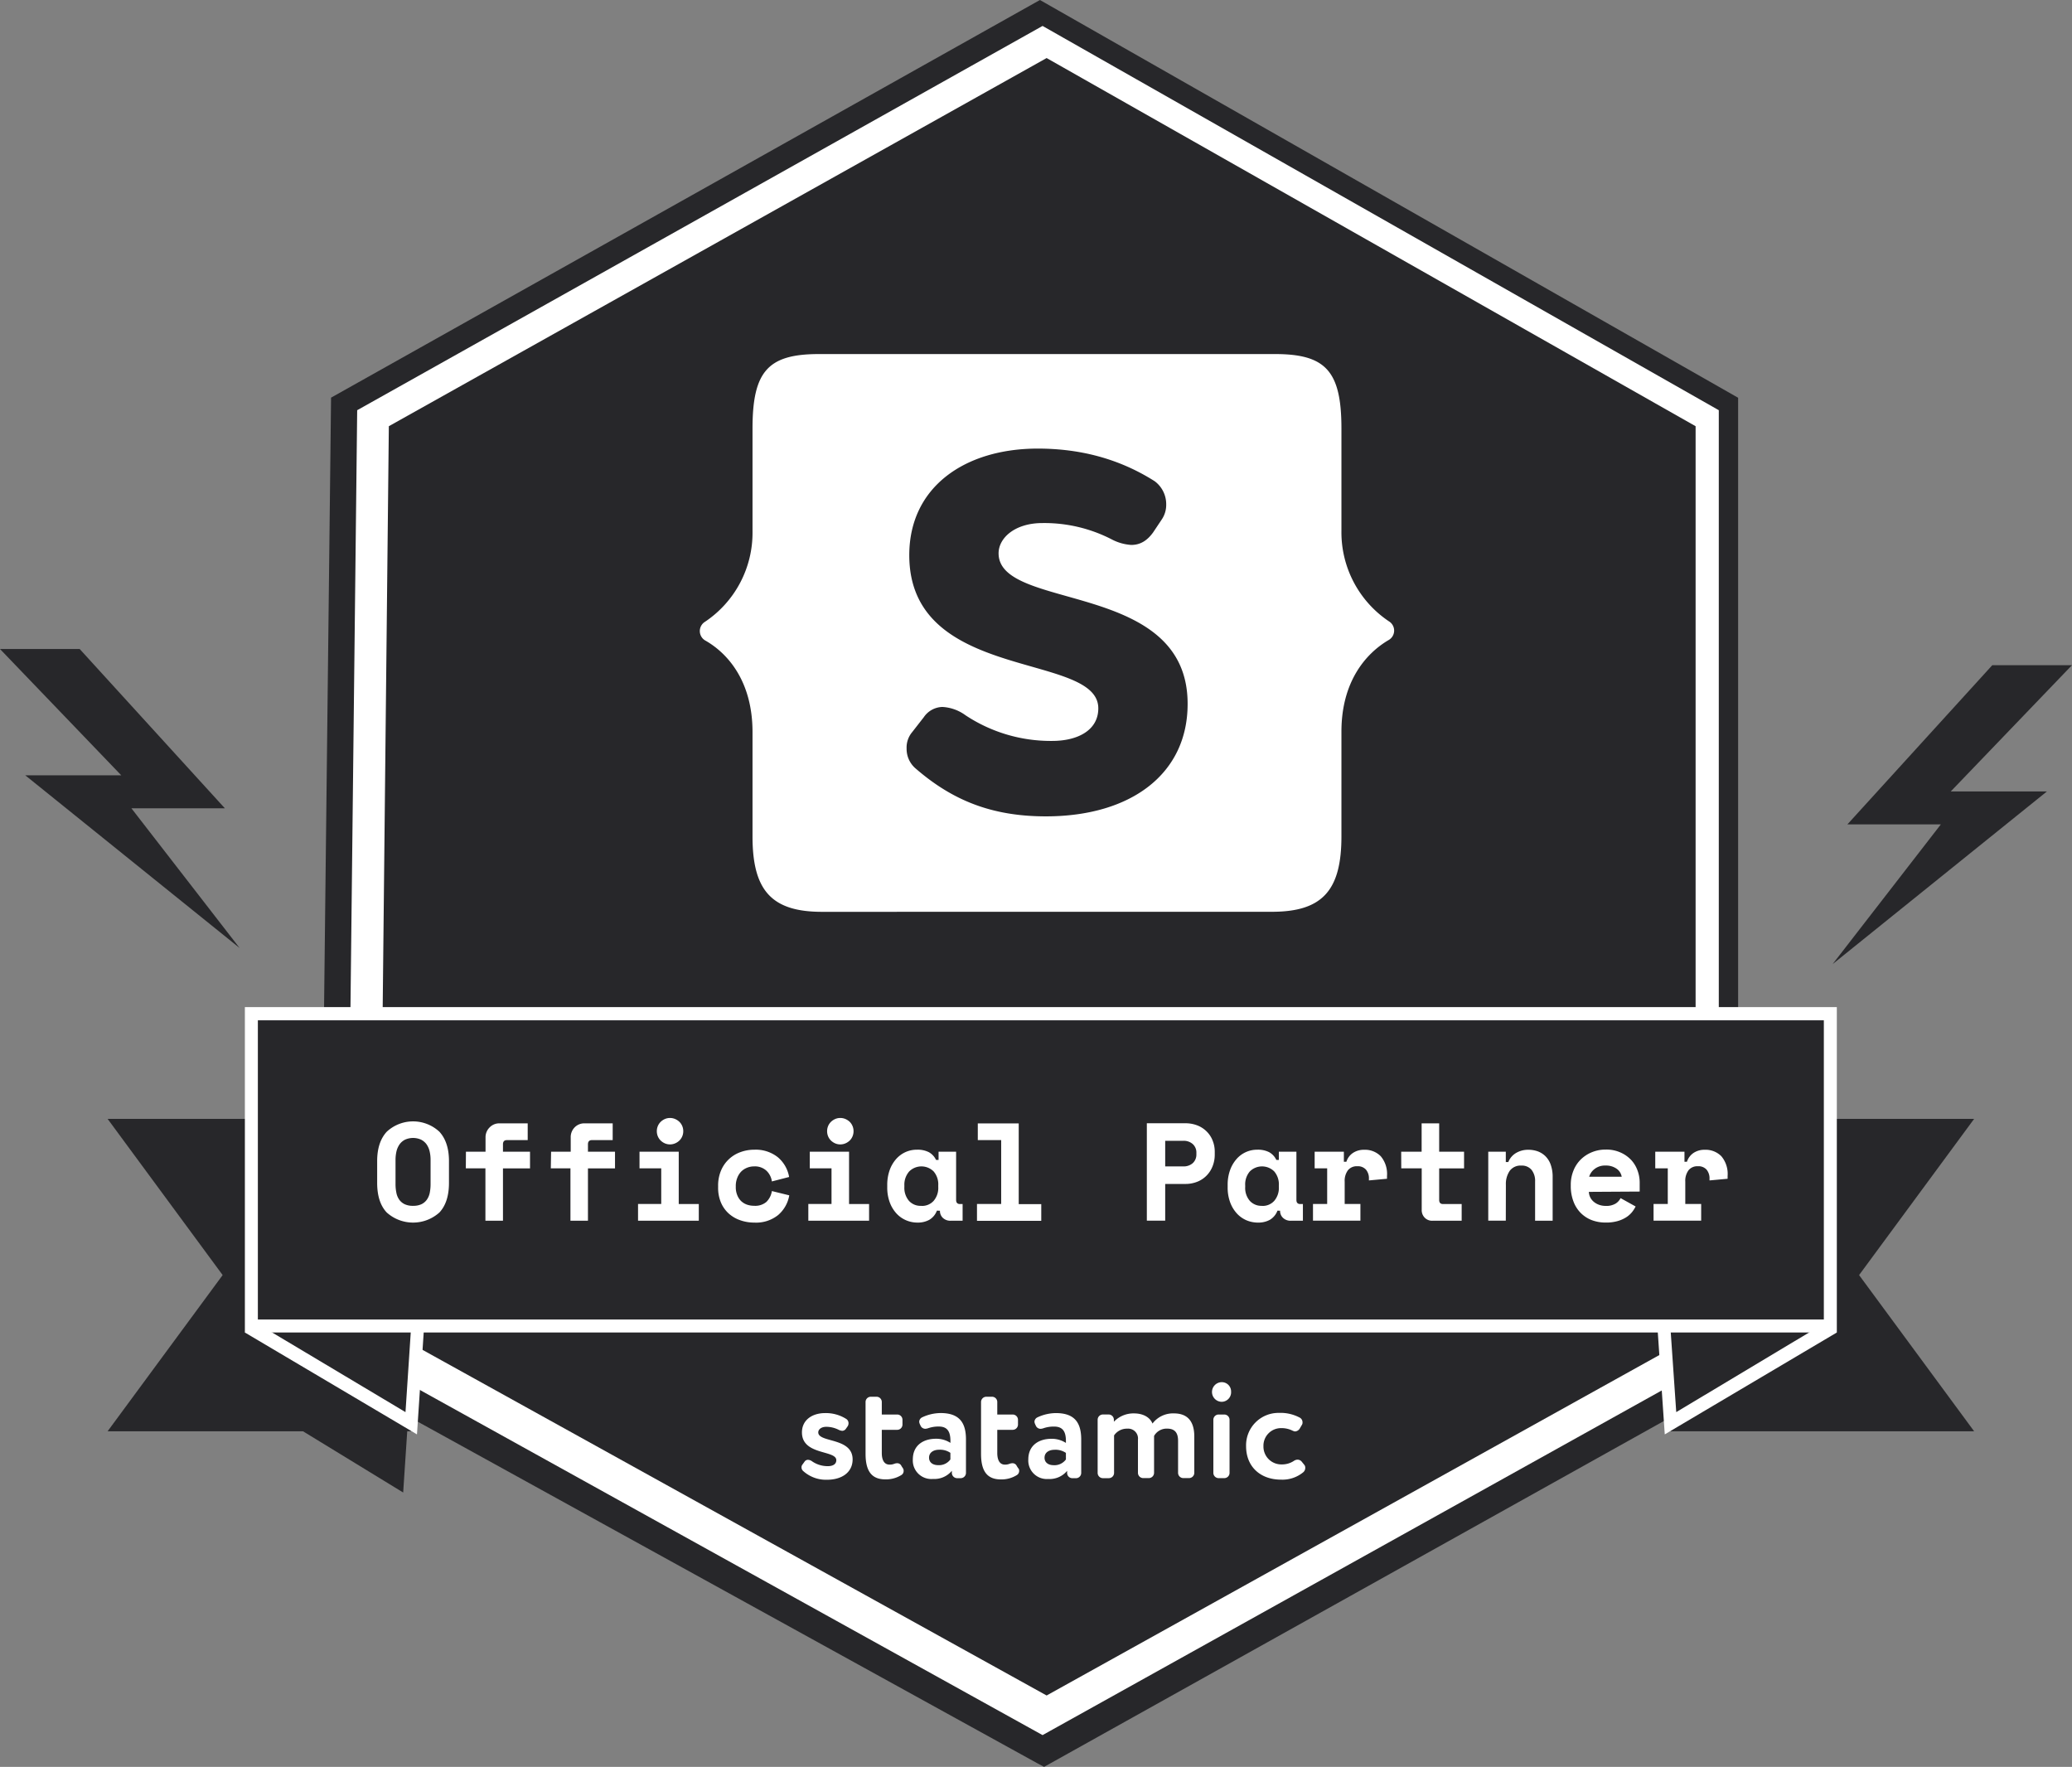
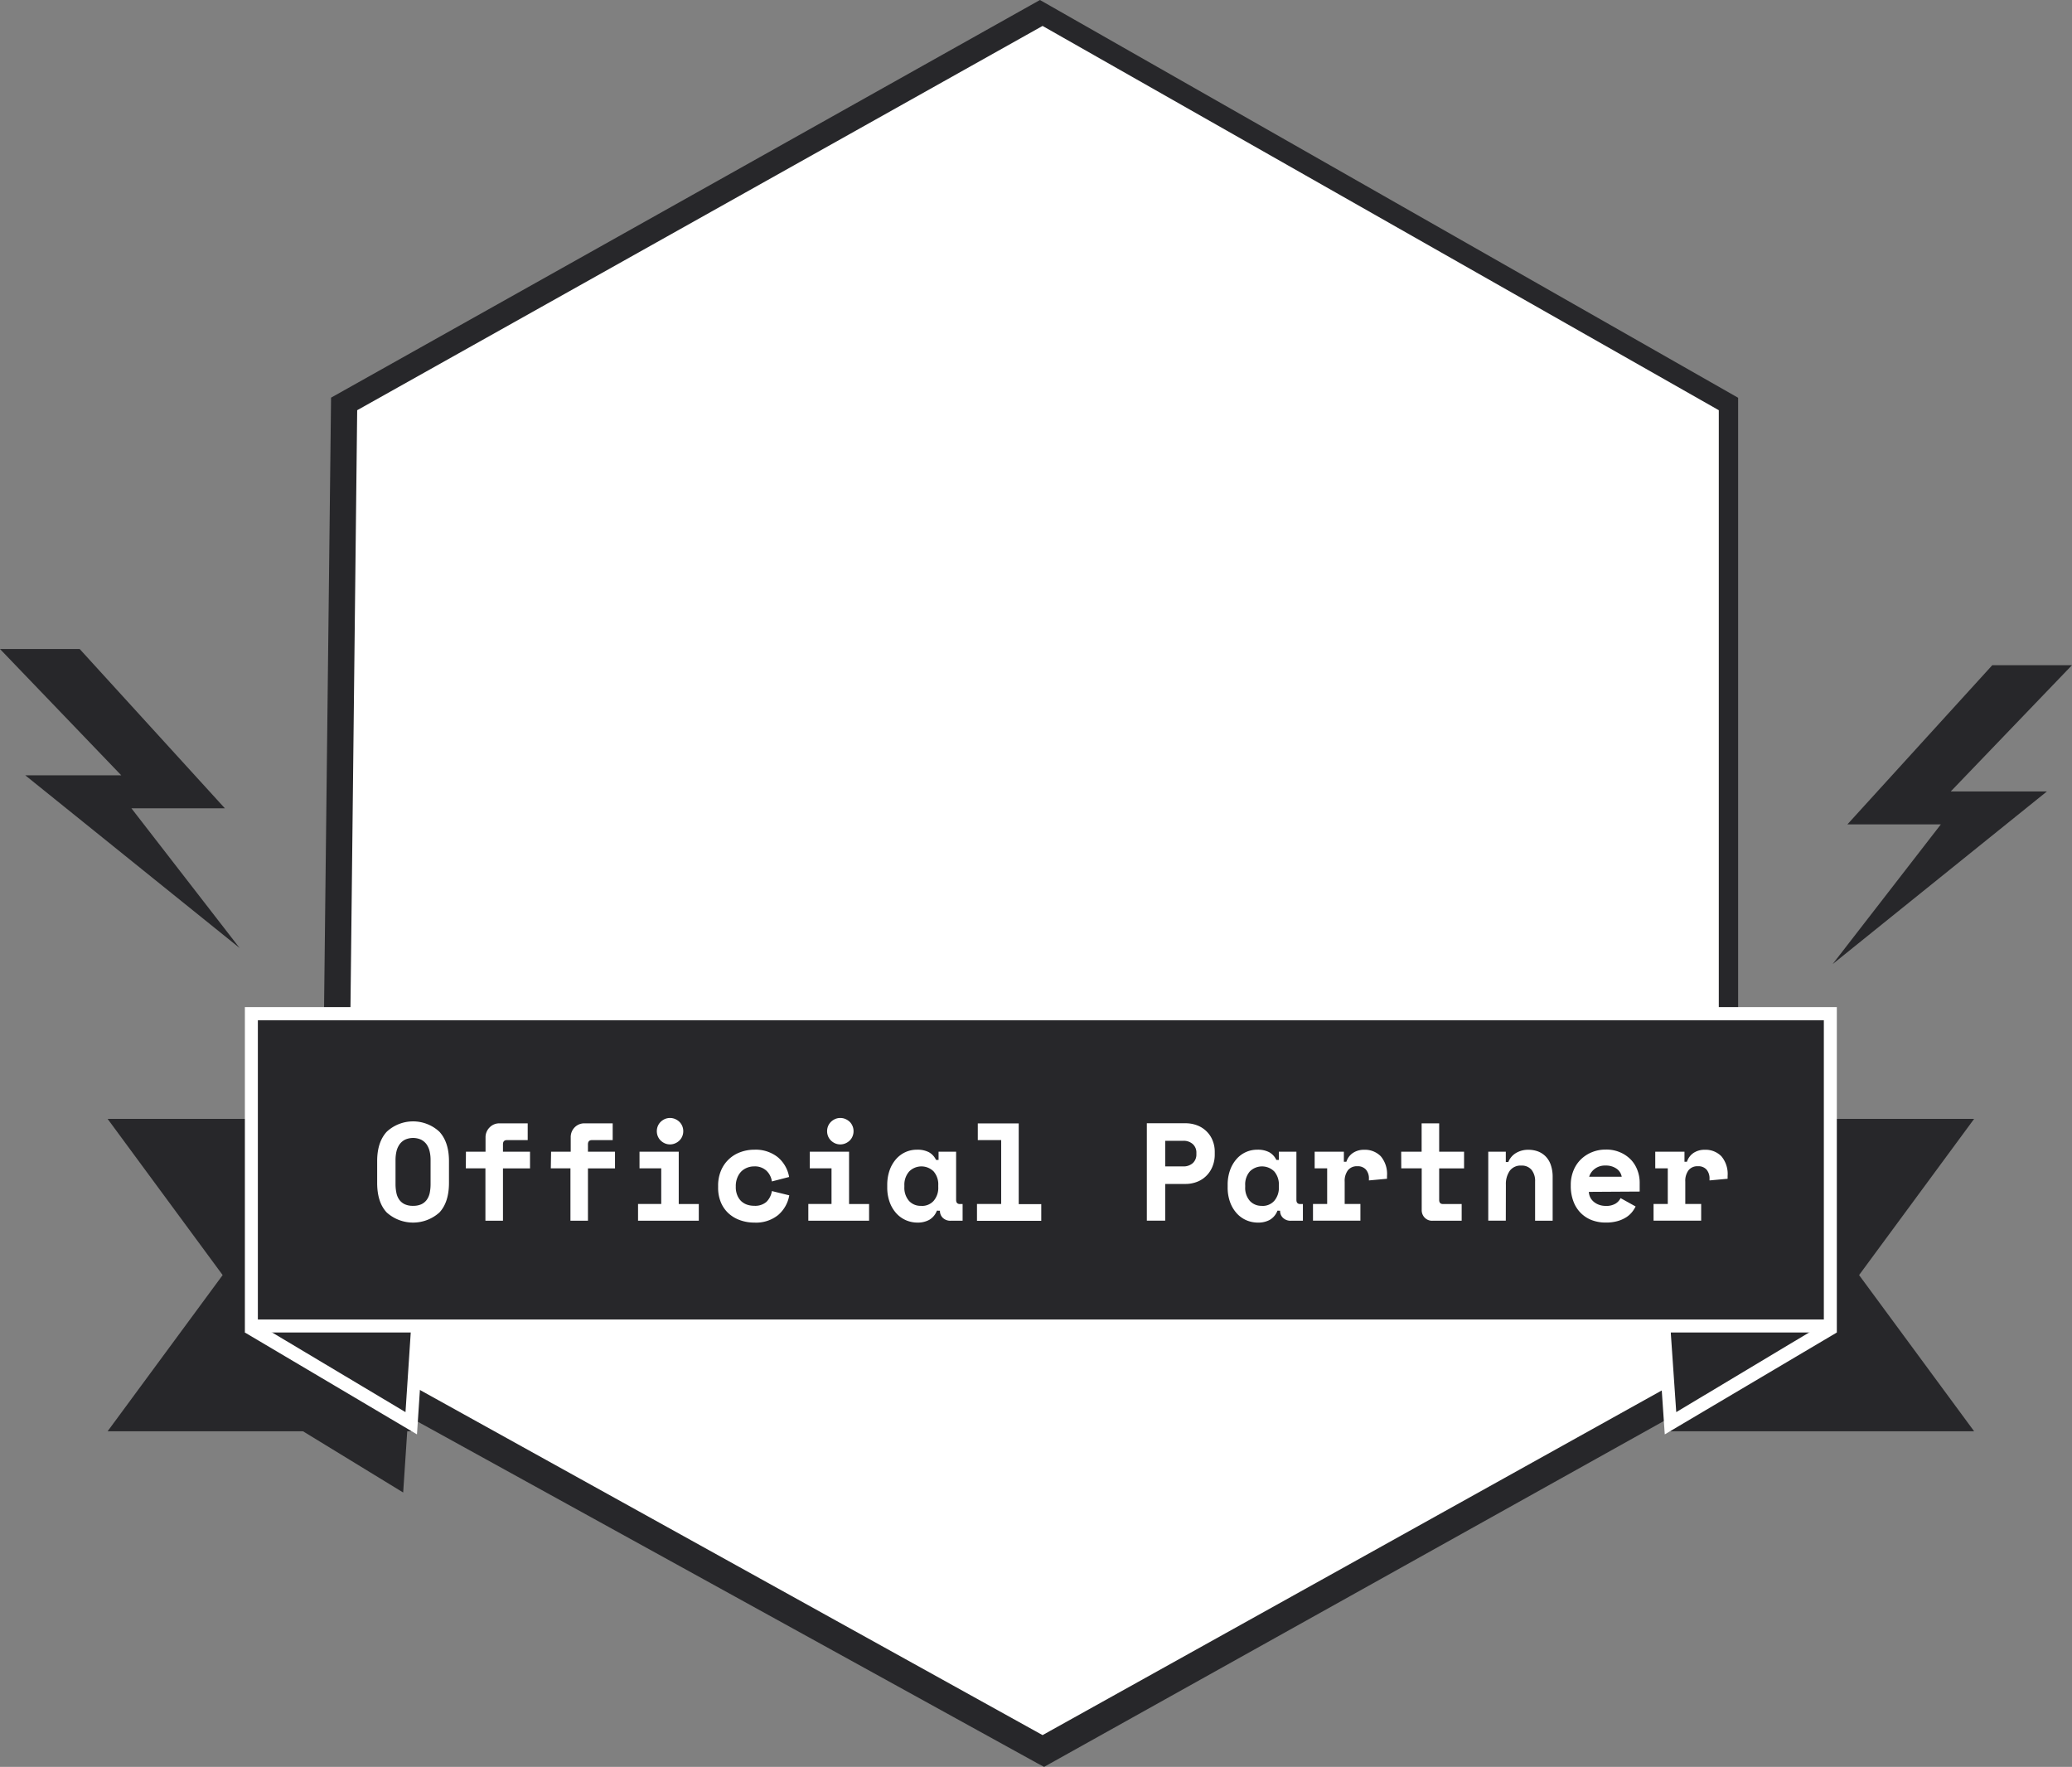
<svg xmlns="http://www.w3.org/2000/svg" viewBox="0 0 536.12 457.17">
  <rect x="0" y="0" width="536.12" height="457.17" fill="#808080" stroke="none" />
  <defs>
    <style>
      .cls-1{fill:#27272a}.cls-2{fill:#fff}
    </style>
  </defs>
  <g id="Layer_2" data-name="Layer 2">
    <path class="cls-1" d="M269.08 0 85.66 102.89 82.78 353.9 268.5 456.29l1.65.88 178.9-99.83.68-.98V102.92L269.08 0z" />
    <path class="cls-2" d="M92.42 106.14 269.76 6.71l174.97 99.43v245.42l-174.97 97.39-180.07-99.81 2.73-243z" />
    <path class="cls-1" d="M106.4 370.34H27.84l29.77-40.42-29.77-40.42h78.56v80.84z" />
-     <path class="cls-1" d="m100.61 110.28 170.2-95.26 167.92 95.26V345.4l-167.92 93.3-172.66-95.62 2.46-232.8z" />
    <path class="cls-1" d="m65.04 362.17 39.28 24.01 1.59-24.01-1.59-40.42-39.28 40.42z" />
    <path class="cls-2" d="m107.89 371.14-44.53-26.36 44.56-44.93 1.75 44.33ZM69 343.93l35.92 21.45 1.4-21.24-1.44-36.33Z" />
    <path class="cls-1" d="M432.24 370.34h78.56l-29.77-40.42 29.77-40.42h-78.56v80.84z" />
    <path class="cls-1" d="m473.59 342.17-39.28 24.01-1.64-24.01 1.64-40.42 39.28 40.42z" />
    <path class="cls-2" d="m430.75 371.14-1.83-26.78 1.79-44.51 44.56 44.93Zm3-63.33-1.48 36.51 1.45 21.06 36.12-21.65Z" />
    <path class="cls-1" d="M58.18 209.14H34l28 36.15-55.46-44.68h24.84L0 167.93h20.62ZM478 213.31h24.18l-28 36.15 55.44-44.67h-24.88l31.38-32.68H515.5ZM65.04 262.27h408.55v80.83H65.04z" />
-     <path class="cls-2" d="M475.27 344.78H63.36v-84.19h411.91Zm-408.55-3.36h405.19V264H66.72Zm141.46 36.77a1.06 1.06 0 0 1 .89-.47 1.91 1.91 0 0 1 1.09.42 7.11 7.11 0 0 0 4.07 1.22c1.23 0 2.16-.49 2.16-1.54 0-2.68-8.89-1.22-8.89-7.19 0-3.21 2.64-5 6-5a9.84 9.84 0 0 1 5.5 1.54 1.3 1.3 0 0 1 .55 1.1 1.42 1.42 0 0 1-.21.75l-.42.6a1.2 1.2 0 0 1-1 .6 2.57 2.57 0 0 1-.91-.26 7.1 7.1 0 0 0-3.23-.78c-1.28 0-2.06.68-2.06 1.44 0 2.73 8.89 1.25 8.89 7 0 3.23-2.63 5.26-6.65 5.26a8.79 8.79 0 0 1-6.15-2.27 1.23 1.23 0 0 1-.42-.91 1.12 1.12 0 0 1 .26-.78Zm25.45 1.72a1.1 1.1 0 0 1 .18.63 1.23 1.23 0 0 1-.62 1.14 7.48 7.48 0 0 1-4.12 1.1c-3.73 0-5.11-2.4-5.11-6.62v-13.41a1.36 1.36 0 0 1 1.35-1.35h1.49a1.36 1.36 0 0 1 1.36 1.35V366h4a1.36 1.36 0 0 1 1.35 1.36v1.25a1.36 1.36 0 0 1-1.35 1.35h-4v6c0 1.77.6 3 2 3a3.05 3.05 0 0 0 1.15-.18 2.3 2.3 0 0 1 .83-.18 1.19 1.19 0 0 1 1.12.75Zm2.56-2.29c0-3.63 2.68-5.35 6-5.35a6.73 6.73 0 0 1 3.73 1.07v-.5c0-2.4-.78-3.73-3-3.73a8 8 0 0 0-2.81.45 3.08 3.08 0 0 1-.66.13 1.34 1.34 0 0 1-1.25-.78l-.21-.45a2 2 0 0 1-.15-.6 1.33 1.33 0 0 1 .78-1.14 11.39 11.39 0 0 1 4.75-1.1c4.87 0 6.57 2.5 6.57 6.83v8.66a1.37 1.37 0 0 1-1.36 1.36h-.94a1.37 1.37 0 0 1-1.35-1.36v-.55a5.86 5.86 0 0 1-4.88 2.11 4.79 4.79 0 0 1-5.22-5.05Zm9.72-1.7a4.71 4.71 0 0 0-2.89-.81c-1.41 0-2.63.65-2.63 2.06 0 1.25 1 1.93 2.34 1.93a3.63 3.63 0 0 0 3.18-1.48Zm17.6 4a1 1 0 0 1 .19.63 1.24 1.24 0 0 1-.63 1.14 7.46 7.46 0 0 1-4.12 1.1c-3.73 0-5.11-2.4-5.11-6.62v-13.42a1.37 1.37 0 0 1 1.36-1.35h1.48a1.36 1.36 0 0 1 1.36 1.35V366h4a1.37 1.37 0 0 1 1.36 1.36v1.25a1.37 1.37 0 0 1-1.36 1.35h-4v6c0 1.77.6 3 1.95 3a3 3 0 0 0 1.15-.18 2.31 2.31 0 0 1 .84-.18 1.2 1.2 0 0 1 1.12.75l.41.63Zm2.56-2.29c0-3.63 2.69-5.35 6-5.35a6.73 6.73 0 0 1 3.73 1.07v-.5c0-2.4-.79-3.73-3.05-3.73a8.05 8.05 0 0 0-2.82.45 3 3 0 0 1-.65.13 1.33 1.33 0 0 1-1.25-.78l-.21-.45a2 2 0 0 1-.16-.6 1.33 1.33 0 0 1 .78-1.14 11.42 11.42 0 0 1 4.75-1.1c4.88 0 6.57 2.5 6.57 6.83v8.66a1.37 1.37 0 0 1-1.36 1.36h-.93a1.37 1.37 0 0 1-1.36-1.36v-.55a5.85 5.85 0 0 1-4.88 2.11 4.79 4.79 0 0 1-5.16-5.05Zm9.73-1.7a4.76 4.76 0 0 0-2.9-.81c-1.41 0-2.63.65-2.63 2.06 0 1.25 1 1.93 2.35 1.93a3.66 3.66 0 0 0 3.18-1.48Zm12.46-8.11a7 7 0 0 1 5.14-2.11c2.53 0 4.2 1.12 4.8 2.63a6.64 6.64 0 0 1 5.55-2.63c3 0 5.27 1.49 5.27 6v9.38a1.37 1.37 0 0 1-1.36 1.36h-1.48a1.37 1.37 0 0 1-1.36-1.36v-8.29c0-2.06-.83-3.15-2.82-3.15a3.72 3.72 0 0 0-3.39 1.9v9.54a1.37 1.37 0 0 1-1.36 1.36h-1.45a1.37 1.37 0 0 1-1.36-1.36v-8.59a2.55 2.55 0 0 0-2.74-2.84 4 4 0 0 0-3.44 1.75v9.7a1.36 1.36 0 0 1-1.35 1.36h-1.54a1.37 1.37 0 0 1-1.36-1.36v-13.77a1.37 1.37 0 0 1 1.36-1.35h1.48a1.36 1.36 0 0 1 1.36 1.35v.47Zm30.28-7.74a2.47 2.47 0 0 1-2.4 2.63 2.54 2.54 0 1 1 0-5.08 2.4 2.4 0 0 1 2.4 2.44Zm-1.75 5.92a1.37 1.37 0 0 1 1.35 1.36v13.74a1.36 1.36 0 0 1-1.35 1.36h-1.49a1.37 1.37 0 0 1-1.35-1.36v-13.76a1.36 1.36 0 0 1 1.35-1.34h1.49Zm17.63 4.17a6.38 6.38 0 0 0-2.92-.65 4.55 4.55 0 0 0-4.59 4.67 4.62 4.62 0 0 0 4.74 4.72 5.51 5.51 0 0 0 3.18-.94 1.74 1.74 0 0 1 .89-.29 1.41 1.41 0 0 1 1.12.55l.63.78a1.1 1.1 0 0 1 .26.76 1.47 1.47 0 0 1-.5 1.15 8.44 8.44 0 0 1-5.76 1.93c-5.45 0-9.05-3.45-9.05-8.63a8.38 8.38 0 0 1 8.53-8.64 10.5 10.5 0 0 1 5.42 1.26 1.37 1.37 0 0 1 .65 1.22 1 1 0 0 1-.15.6l-.55.94a1.53 1.53 0 0 1-1.25.78 2.56 2.56 0 0 1-.65-.21Z" />
+     <path class="cls-2" d="M475.27 344.78H63.36v-84.19h411.91Zm-408.55-3.36h405.19V264H66.72Zm141.46 36.77a1.06 1.06 0 0 1 .89-.47 1.91 1.91 0 0 1 1.09.42 7.11 7.11 0 0 0 4.07 1.22c1.23 0 2.16-.49 2.16-1.54 0-2.68-8.89-1.22-8.89-7.19 0-3.21 2.64-5 6-5a9.84 9.84 0 0 1 5.5 1.54 1.3 1.3 0 0 1 .55 1.1 1.42 1.42 0 0 1-.21.75l-.42.6a1.2 1.2 0 0 1-1 .6 2.57 2.57 0 0 1-.91-.26 7.1 7.1 0 0 0-3.23-.78c-1.28 0-2.06.68-2.06 1.44 0 2.73 8.89 1.25 8.89 7 0 3.23-2.63 5.26-6.65 5.26a8.79 8.79 0 0 1-6.15-2.27 1.23 1.23 0 0 1-.42-.91 1.12 1.12 0 0 1 .26-.78Zm25.45 1.72a1.1 1.1 0 0 1 .18.63 1.23 1.23 0 0 1-.62 1.14 7.48 7.48 0 0 1-4.12 1.1c-3.73 0-5.11-2.4-5.11-6.62v-13.41a1.36 1.36 0 0 1 1.35-1.35h1.49a1.36 1.36 0 0 1 1.36 1.35V366h4a1.36 1.36 0 0 1 1.35 1.36v1.25a1.36 1.36 0 0 1-1.35 1.35h-4v6c0 1.77.6 3 2 3a3.05 3.05 0 0 0 1.15-.18 2.3 2.3 0 0 1 .83-.18 1.19 1.19 0 0 1 1.12.75Zm2.56-2.29c0-3.63 2.68-5.35 6-5.35a6.73 6.73 0 0 1 3.73 1.07v-.5c0-2.4-.78-3.73-3-3.73a8 8 0 0 0-2.81.45 3.08 3.08 0 0 1-.66.13 1.34 1.34 0 0 1-1.25-.78l-.21-.45a2 2 0 0 1-.15-.6 1.33 1.33 0 0 1 .78-1.14 11.39 11.39 0 0 1 4.75-1.1c4.87 0 6.57 2.5 6.57 6.83v8.66a1.37 1.37 0 0 1-1.36 1.36h-.94a1.37 1.37 0 0 1-1.35-1.36v-.55a5.86 5.86 0 0 1-4.88 2.11 4.79 4.79 0 0 1-5.22-5.05Zm9.72-1.7a4.71 4.71 0 0 0-2.89-.81c-1.41 0-2.63.65-2.63 2.06 0 1.25 1 1.93 2.34 1.93a3.63 3.63 0 0 0 3.18-1.48Zm17.6 4a1 1 0 0 1 .19.63 1.24 1.24 0 0 1-.63 1.14 7.46 7.46 0 0 1-4.12 1.1c-3.73 0-5.11-2.4-5.11-6.62v-13.42a1.37 1.37 0 0 1 1.36-1.35h1.48a1.36 1.36 0 0 1 1.36 1.35V366h4a1.37 1.37 0 0 1 1.36 1.36v1.25a1.37 1.37 0 0 1-1.36 1.35h-4v6c0 1.77.6 3 1.95 3a3 3 0 0 0 1.15-.18 2.31 2.31 0 0 1 .84-.18 1.2 1.2 0 0 1 1.12.75l.41.63Zm2.56-2.29c0-3.63 2.69-5.35 6-5.35a6.73 6.73 0 0 1 3.73 1.07v-.5c0-2.4-.79-3.73-3.05-3.73a8.05 8.05 0 0 0-2.82.45 3 3 0 0 1-.65.13 1.33 1.33 0 0 1-1.25-.78l-.21-.45a2 2 0 0 1-.16-.6 1.33 1.33 0 0 1 .78-1.14 11.42 11.42 0 0 1 4.75-1.1c4.88 0 6.57 2.5 6.57 6.83v8.66a1.37 1.37 0 0 1-1.36 1.36h-.93a1.37 1.37 0 0 1-1.36-1.36v-.55a5.85 5.85 0 0 1-4.88 2.11 4.79 4.79 0 0 1-5.16-5.05Za4.76 4.76 0 0 0-2.9-.81c-1.41 0-2.63.65-2.63 2.06 0 1.25 1 1.93 2.35 1.93a3.66 3.66 0 0 0 3.18-1.48Zm12.46-8.11a7 7 0 0 1 5.14-2.11c2.53 0 4.2 1.12 4.8 2.63a6.64 6.64 0 0 1 5.55-2.63c3 0 5.27 1.49 5.27 6v9.38a1.37 1.37 0 0 1-1.36 1.36h-1.48a1.37 1.37 0 0 1-1.36-1.36v-8.29c0-2.06-.83-3.15-2.82-3.15a3.72 3.72 0 0 0-3.39 1.9v9.54a1.37 1.37 0 0 1-1.36 1.36h-1.45a1.37 1.37 0 0 1-1.36-1.36v-8.59a2.55 2.55 0 0 0-2.74-2.84 4 4 0 0 0-3.44 1.75v9.7a1.36 1.36 0 0 1-1.35 1.36h-1.54a1.37 1.37 0 0 1-1.36-1.36v-13.77a1.37 1.37 0 0 1 1.36-1.35h1.48a1.36 1.36 0 0 1 1.36 1.35v.47Zm30.28-7.74a2.47 2.47 0 0 1-2.4 2.63 2.54 2.54 0 1 1 0-5.08 2.4 2.4 0 0 1 2.4 2.44Zm-1.75 5.92a1.37 1.37 0 0 1 1.35 1.36v13.74a1.36 1.36 0 0 1-1.35 1.36h-1.49a1.37 1.37 0 0 1-1.35-1.36v-13.76a1.36 1.36 0 0 1 1.35-1.34h1.49Zm17.63 4.17a6.38 6.38 0 0 0-2.92-.65 4.55 4.55 0 0 0-4.59 4.67 4.62 4.62 0 0 0 4.74 4.72 5.51 5.51 0 0 0 3.18-.94 1.74 1.74 0 0 1 .89-.29 1.41 1.41 0 0 1 1.12.55l.63.78a1.1 1.1 0 0 1 .26.76 1.47 1.47 0 0 1-.5 1.15 8.44 8.44 0 0 1-5.76 1.93c-5.45 0-9.05-3.45-9.05-8.63a8.38 8.38 0 0 1 8.53-8.64 10.5 10.5 0 0 1 5.42 1.26 1.37 1.37 0 0 1 .65 1.22 1 1 0 0 1-.15.6l-.55.94a1.53 1.53 0 0 1-1.25.78 2.56 2.56 0 0 1-.65-.21Z" />
    <path class="cls-2" d="M97.59 300.43q0-4.89 2.47-7.59a10 10 0 0 1 13.64 0c1.64 1.8 2.47 4.33 2.47 7.59v5.62c0 3.36-.83 5.91-2.47 7.67a10.19 10.19 0 0 1-13.64 0c-1.65-1.76-2.47-4.31-2.47-7.67Zm9.29 11.57a5 5 0 0 0 2.16-.41 3.71 3.71 0 0 0 1.4-1.17 4.73 4.73 0 0 0 .76-1.8 11.69 11.69 0 0 0 .21-2.3v-6.2a9.41 9.41 0 0 0-.25-2.23 5.27 5.27 0 0 0-.79-1.8 4 4 0 0 0-1.4-1.2 5.08 5.08 0 0 0-4.18 0 3.9 3.9 0 0 0-1.4 1.2 5.28 5.28 0 0 0-.8 1.8 10 10 0 0 0-.25 2.23v6.2a11 11 0 0 0 .22 2.3 4.57 4.57 0 0 0 .75 1.8 3.67 3.67 0 0 0 1.41 1.17 4.9 4.9 0 0 0 2.16.41Zm13.68-14h5.07v-3.67a3.58 3.58 0 0 1 1.05-2.61 3.47 3.47 0 0 1 2.59-1.06h7.27V295h-5.4c-.65 0-1 .36-1 1.08V298h7v4.32h-7v13.54h-4.54V302.3h-5.07Zm22.03 0h5.08v-3.67a3.57 3.57 0 0 1 1-2.61 3.48 3.48 0 0 1 2.59-1.06h7.27V295h-5.4c-.64 0-1 .36-1 1.08V298h7v4.32h-7v13.54h-4.53V302.3h-5.08Zm22.5 13.52h6v-9.22h-5.62V298h10.15v13.54h5.19v4.32h-15.72Zm11.7-18.83a3.39 3.39 0 0 1-.27 1.35 3.3 3.3 0 0 1-.74 1.08 3.62 3.62 0 0 1-1.1.72 3.36 3.36 0 0 1-2.64 0 3.64 3.64 0 0 1-1.08-.72 3.3 3.3 0 0 1-.74-1.08 3.51 3.51 0 0 1 0-2.7 3.3 3.3 0 0 1 .74-1.08 3.64 3.64 0 0 1 1.08-.72 3.36 3.36 0 0 1 2.64 0 3.62 3.62 0 0 1 1.1.72 3.3 3.3 0 0 1 .74 1.08 3.39 3.39 0 0 1 .27 1.35Zm27.43 16.6a8.63 8.63 0 0 1-2.9 5.11 9.08 9.08 0 0 1-6.1 1.94 10.82 10.82 0 0 1-3.69-.61 8.67 8.67 0 0 1-3-1.76 8.1 8.1 0 0 1-2-2.85 9.72 9.72 0 0 1-.72-3.85v-.43a10 10 0 0 1 .72-3.89 8.58 8.58 0 0 1 5-4.82 10.27 10.27 0 0 1 3.65-.65 9.17 9.17 0 0 1 6.07 1.94 8.56 8.56 0 0 1 2.93 5.12l-4.46 1.15a4.7 4.7 0 0 0-1.37-2.74 4.38 4.38 0 0 0-3.24-1.15 4.75 4.75 0 0 0-1.84.36 4.46 4.46 0 0 0-1.51 1 4.76 4.76 0 0 0-1 1.62 5.59 5.59 0 0 0-.38 2.14v.21a5.33 5.33 0 0 0 .38 2.11 4.37 4.37 0 0 0 1 1.53 4.32 4.32 0 0 0 1.51.92 5.59 5.59 0 0 0 1.84.3 4.46 4.46 0 0 0 3.19-1 5 5 0 0 0 1.42-2.81Zm4.93 2.23h6v-9.22h-5.62V298h10.16v13.54h5.18v4.32h-15.72Zm11.7-18.83a3.39 3.39 0 0 1-.27 1.35 3.27 3.27 0 0 1-.73 1.08 3.74 3.74 0 0 1-1.1.72 3.32 3.32 0 0 1-1.32.27 3.26 3.26 0 0 1-1.33-.27 3.64 3.64 0 0 1-1.08-.72 3.3 3.3 0 0 1-.74-1.08 3.51 3.51 0 0 1 0-2.7 3.3 3.3 0 0 1 .74-1.08 3.64 3.64 0 0 1 1.08-.72 3.26 3.26 0 0 1 1.33-.27 3.32 3.32 0 0 1 1.32.27 3.74 3.74 0 0 1 1.1.72 3.27 3.27 0 0 1 .73 1.08 3.39 3.39 0 0 1 .27 1.35Zm21.57 20.56a4.63 4.63 0 0 1-2 2.39 6.21 6.21 0 0 1-3 .7 7.54 7.54 0 0 1-3-.61 7.26 7.26 0 0 1-2.51-1.8 8.74 8.74 0 0 1-1.71-2.88 11 11 0 0 1-.63-3.85v-.58a11.36 11.36 0 0 1 .61-3.81 8.82 8.82 0 0 1 1.66-2.88 7.26 7.26 0 0 1 2.43-1.82 7.07 7.07 0 0 1 3-.63 6.37 6.37 0 0 1 3.08.65 4.48 4.48 0 0 1 1.85 2h.65V298h4.54v12.46c0 .72.32 1.08 1 1.08h.68v4.32h-3.09a2.8 2.8 0 0 1-2-.72 2.42 2.42 0 0 1-.77-1.87Zm-4-1.23a4 4 0 0 0 3.16-1.31 5.11 5.11 0 0 0 1.19-3.58v-.43a5.12 5.12 0 0 0-1.19-3.59 4.48 4.48 0 0 0-6.33 0 5.17 5.17 0 0 0-1.25 3.59v.43a5.16 5.16 0 0 0 1.19 3.58 4 4 0 0 0 3.2 1.29Zm14.37-.5h6.26V295H253v-4.32h10.59v20.88h5.83v4.32h-16.63Zm48.7-5.18v9.5h-4.75v-25.2h9.86a8.41 8.41 0 0 1 3.39.63 7 7 0 0 1 2.39 1.66 6.74 6.74 0 0 1 1.44 2.34 7.52 7.52 0 0 1 .49 2.68v.86a8 8 0 0 1-.49 2.76 7.13 7.13 0 0 1-1.44 2.41 6.93 6.93 0 0 1-2.39 1.71 8.23 8.23 0 0 1-3.39.65Zm0-4.54h4.65a3.53 3.53 0 0 0 2.5-.86 3 3 0 0 0 .92-2.24v-.43a2.94 2.94 0 0 0-.92-2.23 3.49 3.49 0 0 0-2.5-.86h-4.65Zm29.05 11.45a4.66 4.66 0 0 1-2 2.39 6.21 6.21 0 0 1-3 .7 7.62 7.62 0 0 1-3.05-.61 7.23 7.23 0 0 1-2.5-1.8 8.74 8.74 0 0 1-1.71-2.88 11 11 0 0 1-.63-3.85v-.58a11.12 11.12 0 0 1 .61-3.81 8.82 8.82 0 0 1 1.66-2.88 7.05 7.05 0 0 1 5.4-2.45 6.37 6.37 0 0 1 3.08.65 4.48 4.48 0 0 1 1.85 2h.65V298h4.54v12.46c0 .72.32 1.08 1 1.08h.68v4.32H334a2.8 2.8 0 0 1-2-.72 2.42 2.42 0 0 1-.78-1.87Zm-4-1.23a4 4 0 0 0 3.17-1.31 5.16 5.16 0 0 0 1.19-3.58v-.43a5.17 5.17 0 0 0-1.19-3.59 4.48 4.48 0 0 0-6.33 0 5.12 5.12 0 0 0-1.19 3.59v.43a5.11 5.11 0 0 0 1.19 3.58 4 4 0 0 0 3.13 1.29ZM340.16 298h7.56v2.6h.65a4.29 4.29 0 0 1 1.71-2.29 5.06 5.06 0 0 1 2.89-.81 5.72 5.72 0 0 1 4.29 1.67 7.1 7.1 0 0 1 1.62 5.1v.73l-4.68.43V305a3.47 3.47 0 0 0-.76-2.36 2.81 2.81 0 0 0-2.27-.88 2.92 2.92 0 0 0-2.37 1 4.56 4.56 0 0 0-.87 3v5.76H352v4.32h-12.27v-4.32h3.67v-9.22h-3.24Zm22.39 0h5.29v-7.34h4.54V298h6.44v4.32h-6.44v8.14c0 .72.32 1.08 1 1.08h4.82v4.32h-7.56a2.64 2.64 0 0 1-2-.79 2.76 2.76 0 0 1-.78-2V302.3h-5.29Zm27.07 17.84h-4.54V298h4.54v2.67h.65a4.74 4.74 0 0 1 2-2.34 6.08 6.08 0 0 1 3.2-.83 7.12 7.12 0 0 1 2.43.41 5.57 5.57 0 0 1 2 1.28 5.85 5.85 0 0 1 1.35 2.2 9.34 9.34 0 0 1 .49 3.17v11.3h-4.54v-10.17a4.57 4.57 0 0 0-.92-3 3.25 3.25 0 0 0-2.64-1.1 3.48 3.48 0 0 0-3 1.35 6 6 0 0 0-1 3.62Zm21.49-7.45a3.59 3.59 0 0 0 .38 1.46 3.69 3.69 0 0 0 .94 1.15 4.49 4.49 0 0 0 1.36.75 5 5 0 0 0 1.64.27 4.66 4.66 0 0 0 2.59-.59 3.57 3.57 0 0 0 1.3-1.42l3.89 2.16a8.28 8.28 0 0 1-.9 1.42 6.39 6.39 0 0 1-1.5 1.35 8.38 8.38 0 0 1-2.23 1 10.83 10.83 0 0 1-3.08.39 10.07 10.07 0 0 1-3.67-.64 8.19 8.19 0 0 1-2.86-1.88 8.4 8.4 0 0 1-1.87-3 11.15 11.15 0 0 1-.67-4v-.22a9.66 9.66 0 0 1 .71-3.74 8.41 8.41 0 0 1 1.92-2.88 8.86 8.86 0 0 1 2.86-1.85 9.18 9.18 0 0 1 3.51-.67 8.91 8.91 0 0 1 4 .81 8.46 8.46 0 0 1 2.74 2 8 8 0 0 1 1.58 2.74 8.91 8.91 0 0 1 .51 2.9v2.41Zm4.29-6.81a4.3 4.3 0 0 0-2.81.89 3.93 3.93 0 0 0-1.4 2h8.42a3.2 3.2 0 0 0-1.35-2.09 4.75 4.75 0 0 0-2.86-.8Zm12.89-3.58h7.56v2.6h.64a4.39 4.39 0 0 1 1.71-2.29 5.09 5.09 0 0 1 2.9-.81 5.72 5.72 0 0 1 4.29 1.67 7.1 7.1 0 0 1 1.62 5.1v.73l-4.68.43V305a3.52 3.52 0 0 0-.76-2.36 2.81 2.81 0 0 0-2.27-.88 2.91 2.91 0 0 0-2.37 1 4.56 4.56 0 0 0-.87 3v5.76h4.11v4.32h-12.32v-4.32h3.68v-9.22h-3.24Zm-99.15-62.08c13.13 0 17.95-5.66 17.95-19.51V189.3c0-12.89 6.26-20.23 12.28-23.73a2.81 2.81 0 0 0 0-4.81 27.71 27.71 0 0 1-12.28-23.37v-26.5c0-14.94-4.1-19.28-17.23-19.28H211.94c-13.13 0-17.23 4.34-17.23 19.28v26.62a27.7 27.7 0 0 1-12.29 23.37 2.82 2.82 0 0 0 0 4.81c6 3.38 12.29 10.72 12.29 23.73v27c0 13.85 4.82 19.51 17.95 19.51Zm-58.54-24.69c-14.1 0-24.33-4.22-33.85-12.53a6.66 6.66 0 0 1-2.17-5.06 6.19 6.19 0 0 1 1.45-4.22l3-3.85a6 6 0 0 1 4.82-2.65 11.14 11.14 0 0 1 6 2.17 39.93 39.93 0 0 0 22.4 6.62c6.63 0 11.93-2.77 11.93-8.43 0-14.69-48.91-6.62-48.91-39.63 0-17.71 14.46-27.58 33.25-27.58 13.25 0 23 3.85 30.23 8.43a7.4 7.4 0 0 1 3 6 6.77 6.77 0 0 1-1.21 4l-2.17 3.25c-1.56 2.17-3.37 3.25-5.66 3.25a12.56 12.56 0 0 1-5.06-1.44 38 38 0 0 0-17.95-4.22c-7.1 0-11.32 3.85-11.32 7.83 0 15.06 48.91 6.87 48.91 38.91.05 18.06-14.53 29.15-36.69 29.15Z" />
  </g>
</svg>